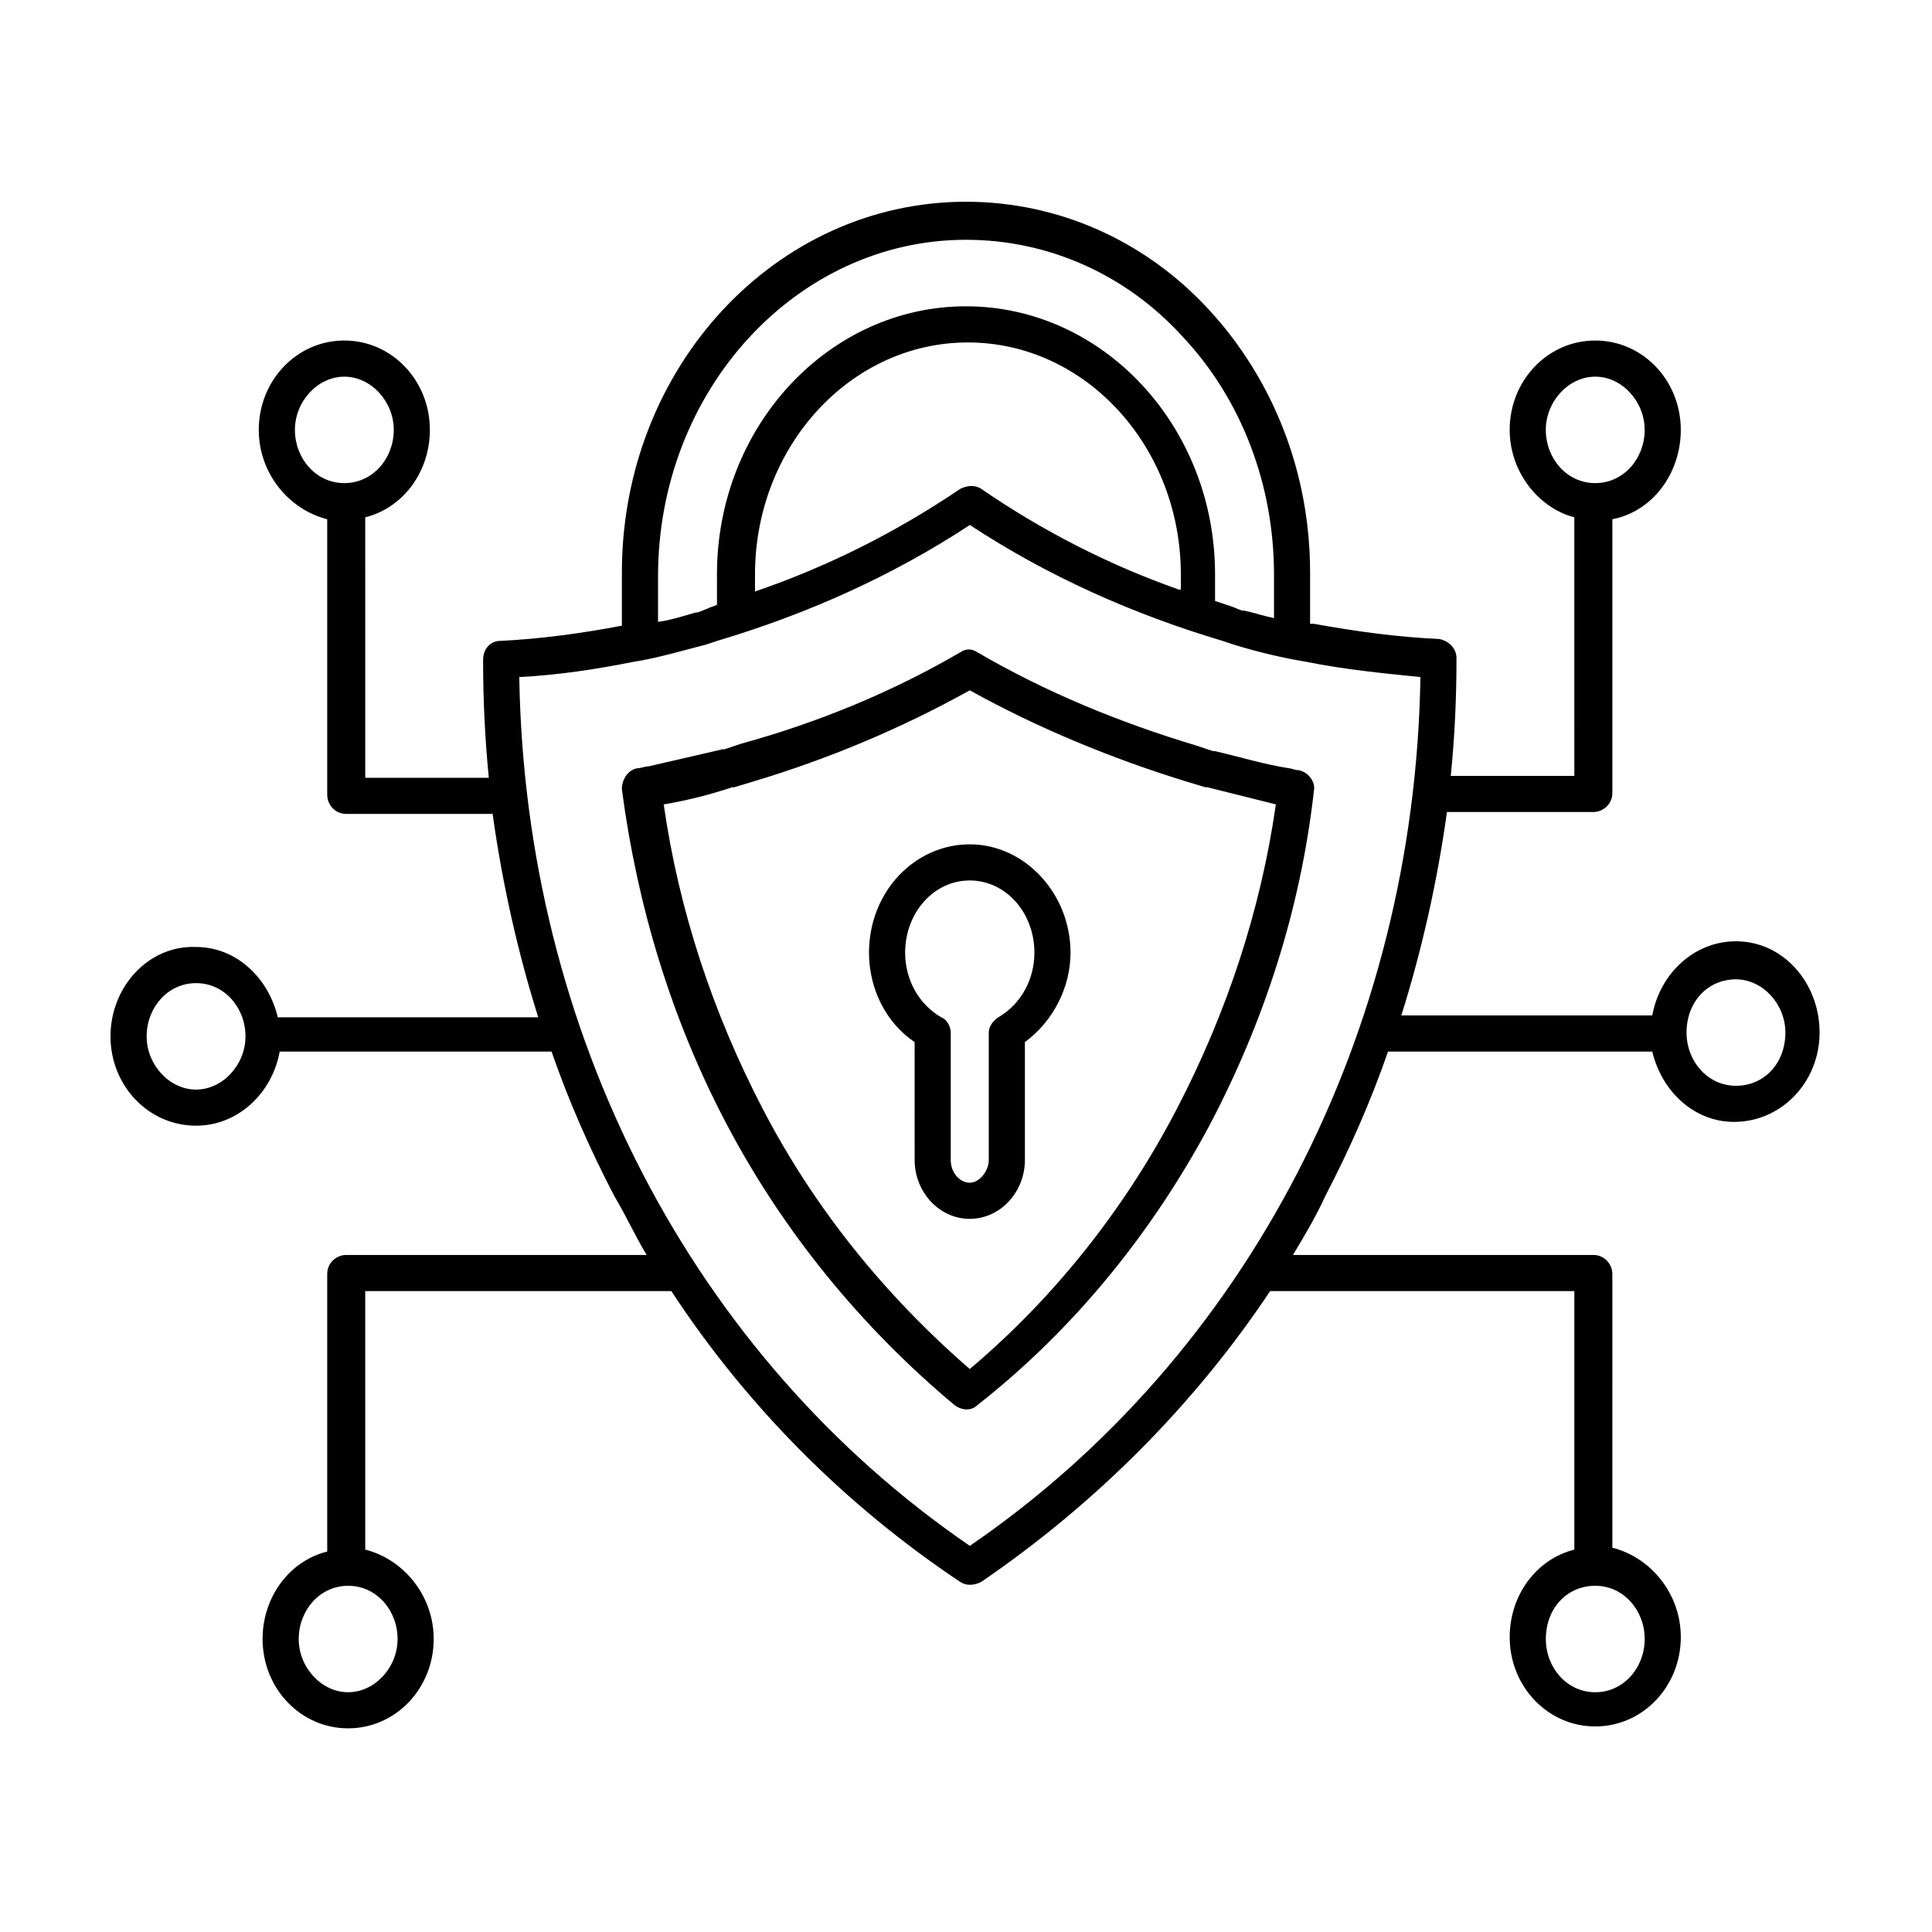
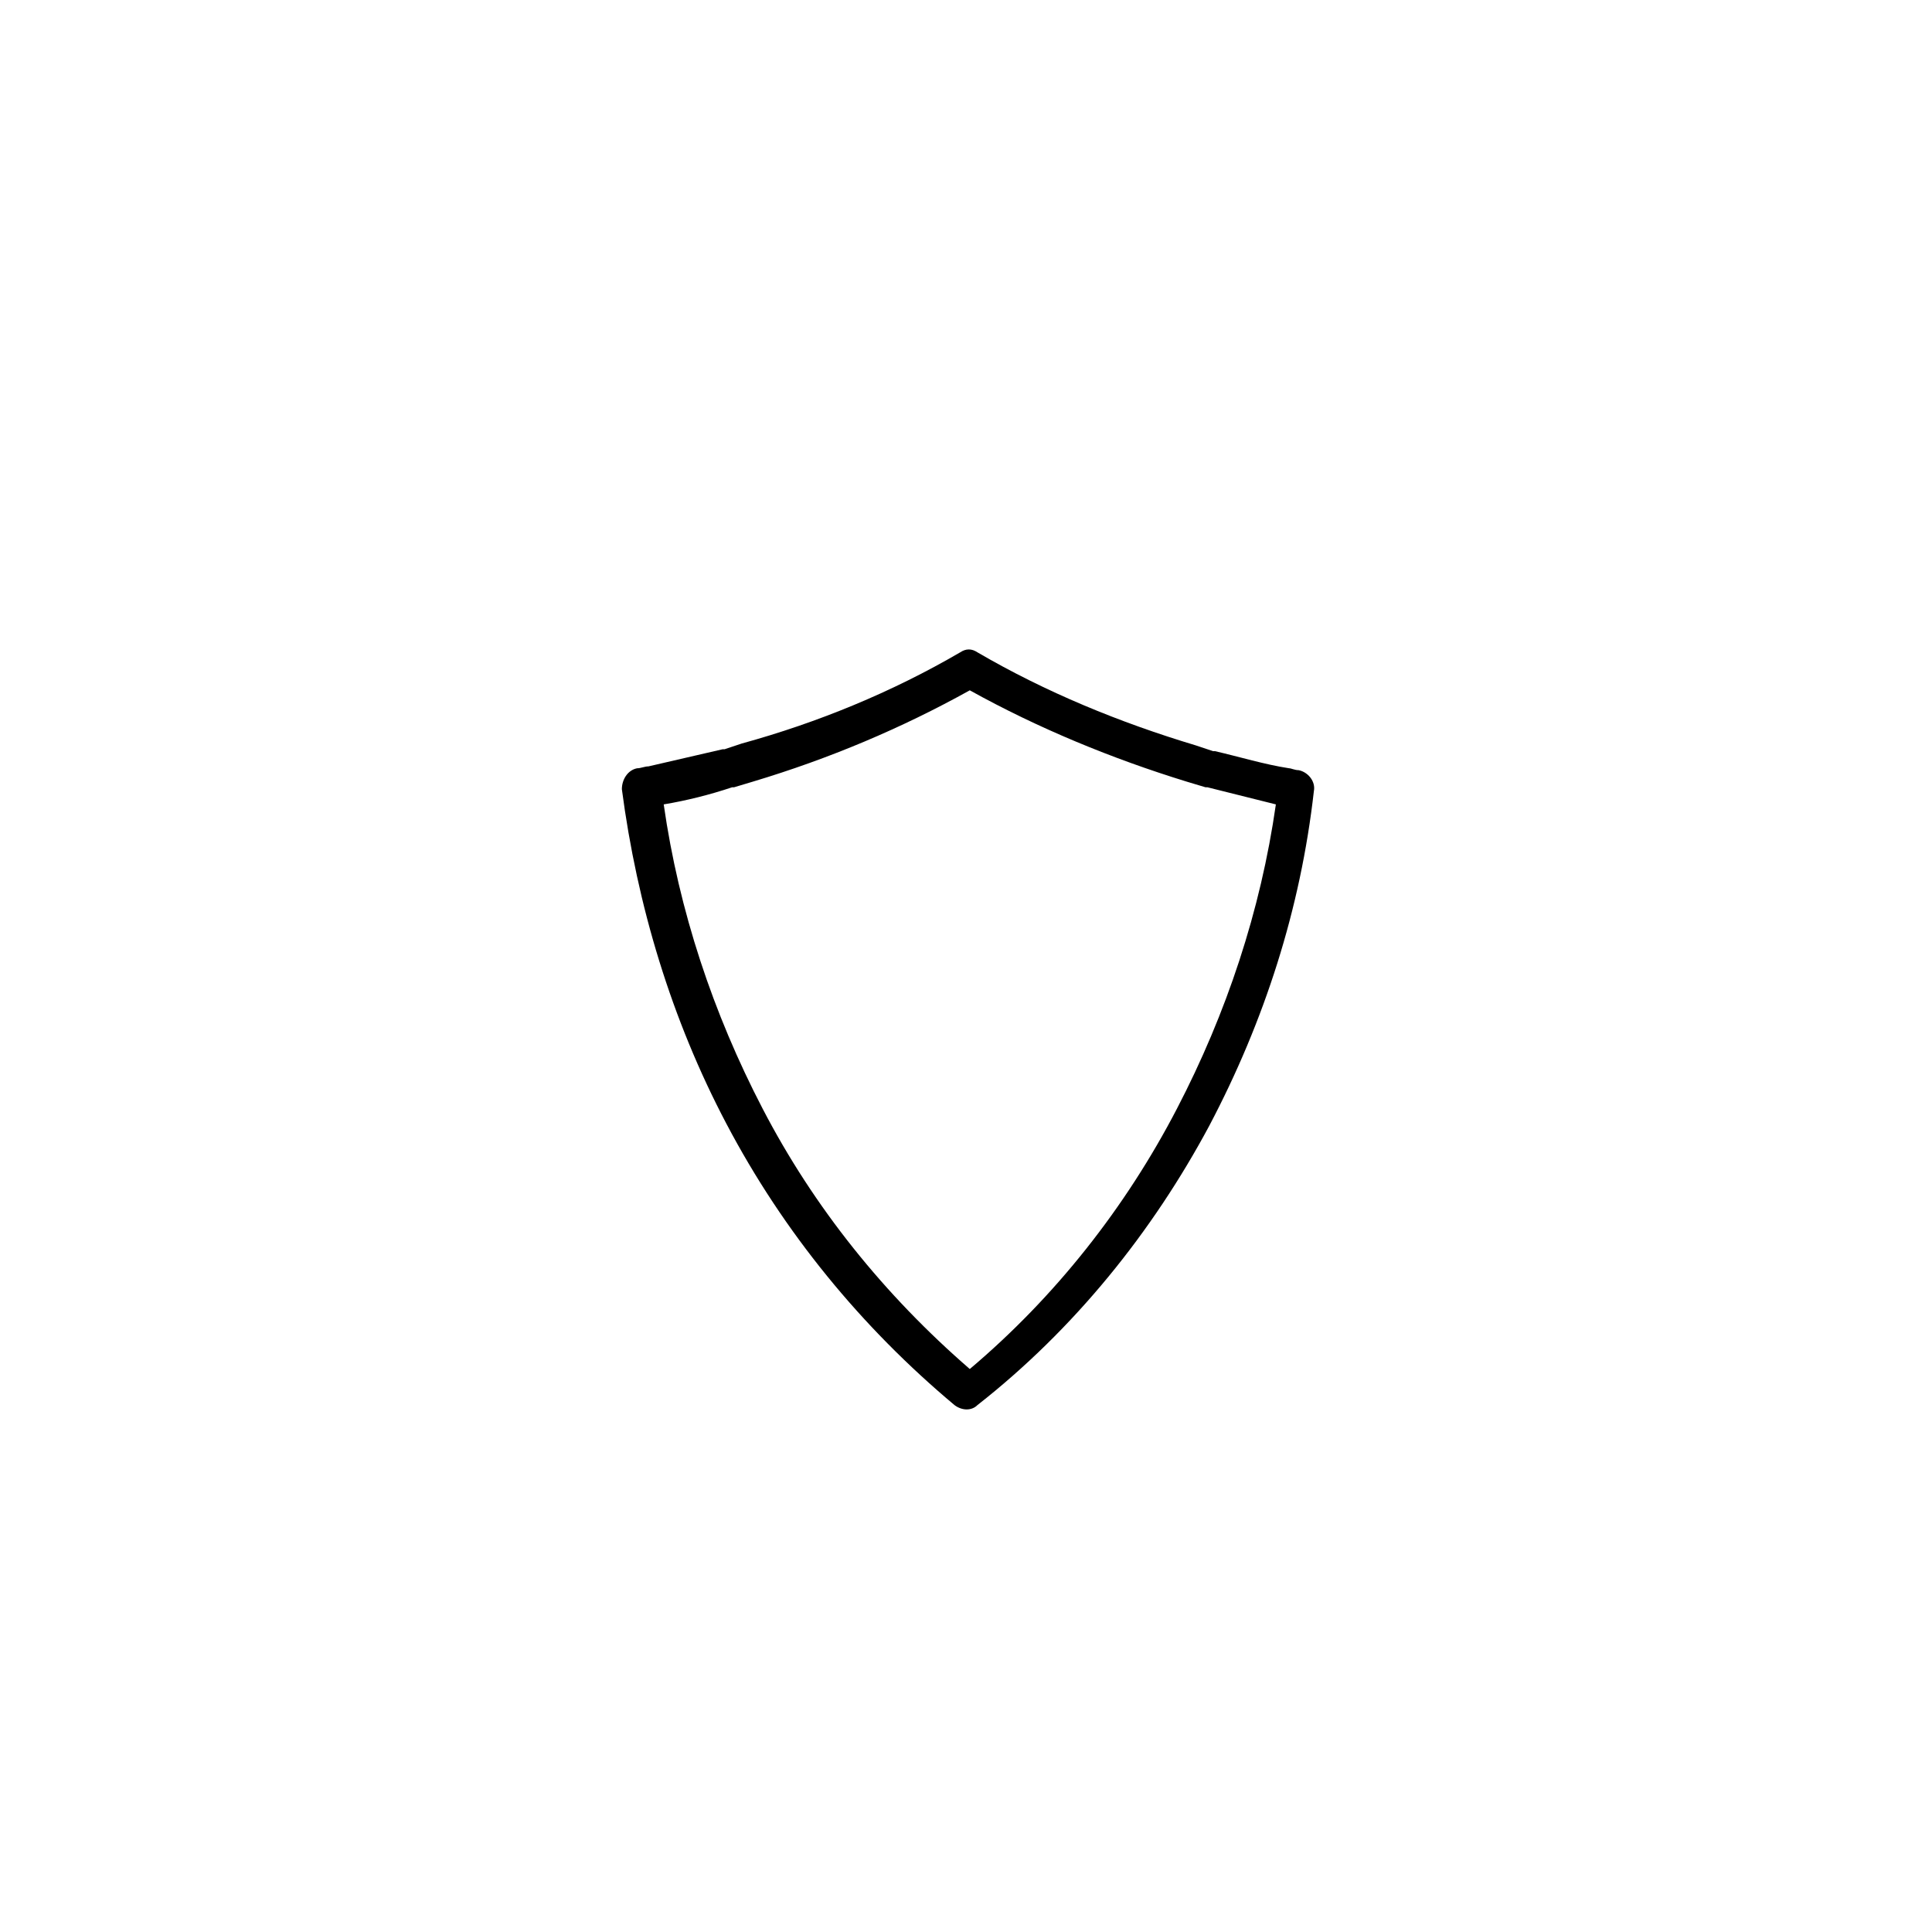
<svg xmlns="http://www.w3.org/2000/svg" fill="#000000" width="800px" height="800px" version="1.1" viewBox="144 144 512 512">
  <g>
    <path d="m464.48 442.32c14.609-27.711 24.184-57.434 27.711-88.672 0.504-2.519-1.512-5.039-4.031-5.543-1.008 0-2.016-0.504-2.519-0.504-6.551-1.008-13.098-3.023-19.648-4.535h-0.504l-4.535-1.512c-20.152-6.047-39.801-14.105-57.938-24.688-1.512-1.008-3.023-1.008-4.535 0-18.137 10.578-37.785 18.641-57.938 24.184l-4.535 1.512h-0.504c-6.551 1.512-13.098 3.023-19.648 4.535-1.008 0-2.016 0.504-3.023 0.504-2.519 0.504-4.031 3.023-4.031 5.543 4.031 30.73 13.098 60.961 27.711 88.672 15.113 28.719 35.77 53.906 60.457 74.562 2.016 1.512 4.535 1.512 6.047 0 25.695-20.152 46.352-45.848 61.465-74.059zm-63.477 64.484c-22.672-19.648-41.312-42.824-54.914-69.023-13.098-25.191-22.168-52.395-26.199-80.609 6.047-1.008 12.09-2.519 18.137-4.535h0.504l5.039-1.512c20.152-6.047 39.297-14.105 57.434-24.184 18.137 10.078 37.785 18.137 57.434 24.184l5.039 1.512h0.504c6.047 1.512 12.09 3.023 18.137 4.535-4.031 28.215-13.098 55.418-26.199 80.609-13.602 26.199-32.246 49.879-54.914 69.023z" />
-     <path d="m386.39 451.39c0 8.566 6.551 15.617 14.609 15.617 8.062 0 14.609-7.055 14.609-15.617l0.004-31.234c7.559-5.543 12.09-14.609 12.09-23.68 0-15.617-12.09-28.719-26.703-28.719-14.609 0-26.703 12.594-26.703 28.719 0 9.574 4.535 18.641 12.09 23.68zm-2.519-54.914c0-10.578 7.559-19.145 17.129-19.145 9.574 0 17.129 8.566 17.129 19.145 0 7.055-3.527 13.602-9.574 17.129-1.512 1.008-2.519 2.519-2.519 4.031v33.754c0 3.023-2.519 6.047-5.039 6.047s-5.039-2.519-5.039-6.047v-33.754c0-1.512-1.008-3.527-2.519-4.031-6.039-3.527-9.566-10.078-9.566-17.129z" />
-     <path d="m604.04 393.45c-11.082 0-20.152 8.566-22.168 19.648h-66.504c5.543-17.633 9.574-35.77 12.09-53.906h38.793c2.519 0 5.039-2.016 5.039-5.039v-72.551c10.578-2.016 18.137-12.09 18.137-23.68 0-13.098-10.078-23.68-22.672-23.68s-22.672 10.578-22.672 23.68c0 11.082 7.559 20.656 17.129 23.176l0.004 68.52h-32.746c1.008-10.078 1.512-20.152 1.512-30.73v-0.504c0-2.519-2.016-4.535-4.535-5.039-11.082-0.504-22.168-2.016-33.25-4.031h-1.008v-13.602c0-26.199-9.574-50.883-26.703-69.527-17.129-18.641-40.305-28.719-64.488-28.719-50.383 0-91.191 43.832-91.191 98.242v14.105c-10.578 2.016-21.664 3.527-32.242 4.031-2.519 0-4.535 2.016-4.535 5.039v0.508c0 10.078 0.504 20.656 1.512 30.73h-32.746l-0.004-69.023c10.078-2.519 17.129-12.09 17.129-23.176 0-13.098-10.078-23.68-22.672-23.68s-22.672 10.578-22.672 23.68c0 11.586 8.062 21.16 18.137 23.68l0.004 73.055c0 2.519 2.016 5.039 5.039 5.039h38.793c2.519 18.137 6.551 36.273 12.09 53.906h-69.02c-2.519-10.578-11.082-18.641-21.664-18.641-12.598-0.504-22.672 10.578-22.672 23.68 0 13.098 10.078 23.68 22.672 23.68 11.082 0 20.152-8.566 22.168-19.648h72.043c4.535 13.098 10.078 25.695 16.625 38.289 3.023 5.039 5.543 10.578 8.566 15.617h-79.602c-2.519 0-5.039 2.016-5.039 5.039v73.555c-10.078 2.519-17.129 12.09-17.129 23.176 0 13.098 10.078 23.68 22.672 23.68s22.672-10.582 22.672-23.68c0-11.586-8.062-21.16-18.137-23.68l-0.004-68.52h81.113c20.152 30.73 46.352 56.93 76.578 77.082 1.512 1.008 3.527 1.008 5.543 0 30.23-20.656 56.426-46.855 76.578-77.082h80.613v68.52c-10.078 2.519-17.129 12.09-17.129 23.176 0 13.098 10.078 23.68 22.672 23.68s22.672-10.578 22.672-23.68c0-11.586-8.062-21.16-18.137-23.68l-0.004-72.547c0-2.519-2.016-5.039-5.039-5.039h-79.602c3.023-5.039 6.047-10.078 8.566-15.617 6.551-12.594 12.09-25.191 16.625-38.289h70.031c2.519 10.578 11.082 18.641 21.664 18.641 12.594 0 22.672-10.578 22.672-23.68 0-13.102-9.574-24.184-22.168-24.184zm-37.285-149.63c7.055 0 13.098 6.551 13.098 14.105 0 7.559-5.543 14.105-13.098 14.105-7.559 0-13.098-6.551-13.098-14.105s6.047-14.105 13.098-14.105zm-331.5 0c7.055 0 13.098 6.551 13.098 14.105 0 7.559-5.543 14.105-13.098 14.105-7.559 0-13.098-6.551-13.098-14.105-0.004-7.555 6.043-14.105 13.098-14.105zm-39.297 188.93c-7.055 0-13.098-6.551-13.098-14.105 0-7.559 5.543-14.105 13.098-14.105 7.559 0 13.098 6.551 13.098 14.105s-6.047 14.105-13.098 14.105zm40.305 159.71c-7.055 0-13.098-6.551-13.098-14.105 0-7.559 5.543-14.105 13.098-14.105 7.559 0 13.098 6.551 13.098 14.105 0 7.555-6.047 14.105-13.098 14.105zm317.4-14.105c0-8.062 5.543-14.105 13.098-14.105 7.559 0 13.098 6.551 13.098 14.105 0 7.559-5.543 14.105-13.098 14.105-7.555 0-13.098-6.551-13.098-14.105zm-152.65-24.688c-73.555-50.383-117.89-136.03-119.4-230.24 10.078-0.504 20.152-2.016 30.23-4.031 6.551-1.008 13.098-3.023 19.145-4.535l3.023-1.008c23.68-7.055 46.352-17.129 67.008-30.73 20.656 13.602 43.328 23.68 67.008 30.73l3.023 1.008c6.551 2.016 13.098 3.527 19.145 4.535 10.078 2.016 20.152 3.023 30.23 4.031-1.52 94.215-45.855 179.86-119.41 230.24zm-1.008-346.12c21.664 0 42.32 9.07 57.434 25.695 15.617 16.625 24.184 39.297 24.184 62.977v11.586c-2.519-0.504-5.543-1.512-8.062-2.016h-0.504l-2.519-1.008c-1.512-0.504-3.023-1.008-4.535-1.512v-7.055c0-39.297-29.727-71.039-66-71.039-36.273 0-66 31.738-66 71.039l0.004 8.062c-1.008 0.504-1.512 0.504-2.519 1.008l-2.519 1.008h-0.504c-3.527 1.008-6.551 2.016-10.078 2.519v-12.09c0.004-49.375 36.781-89.176 81.621-89.176zm56.426 92.703c-18.641-6.551-36.273-15.617-52.395-26.703-1.512-1.008-3.527-1.008-5.543 0-17.129 11.586-35.266 20.656-54.41 27.207v-4.535c0-33.754 25.191-61.465 56.426-61.465s56.426 27.711 56.426 61.465v4.031zm134.52 117.39c0-8.062 5.543-14.105 13.098-14.105 7.055 0 13.098 6.551 13.098 14.105 0 8.062-5.543 14.105-13.098 14.105-7.555 0-13.098-6.551-13.098-14.105z" />
  </g>
</svg>